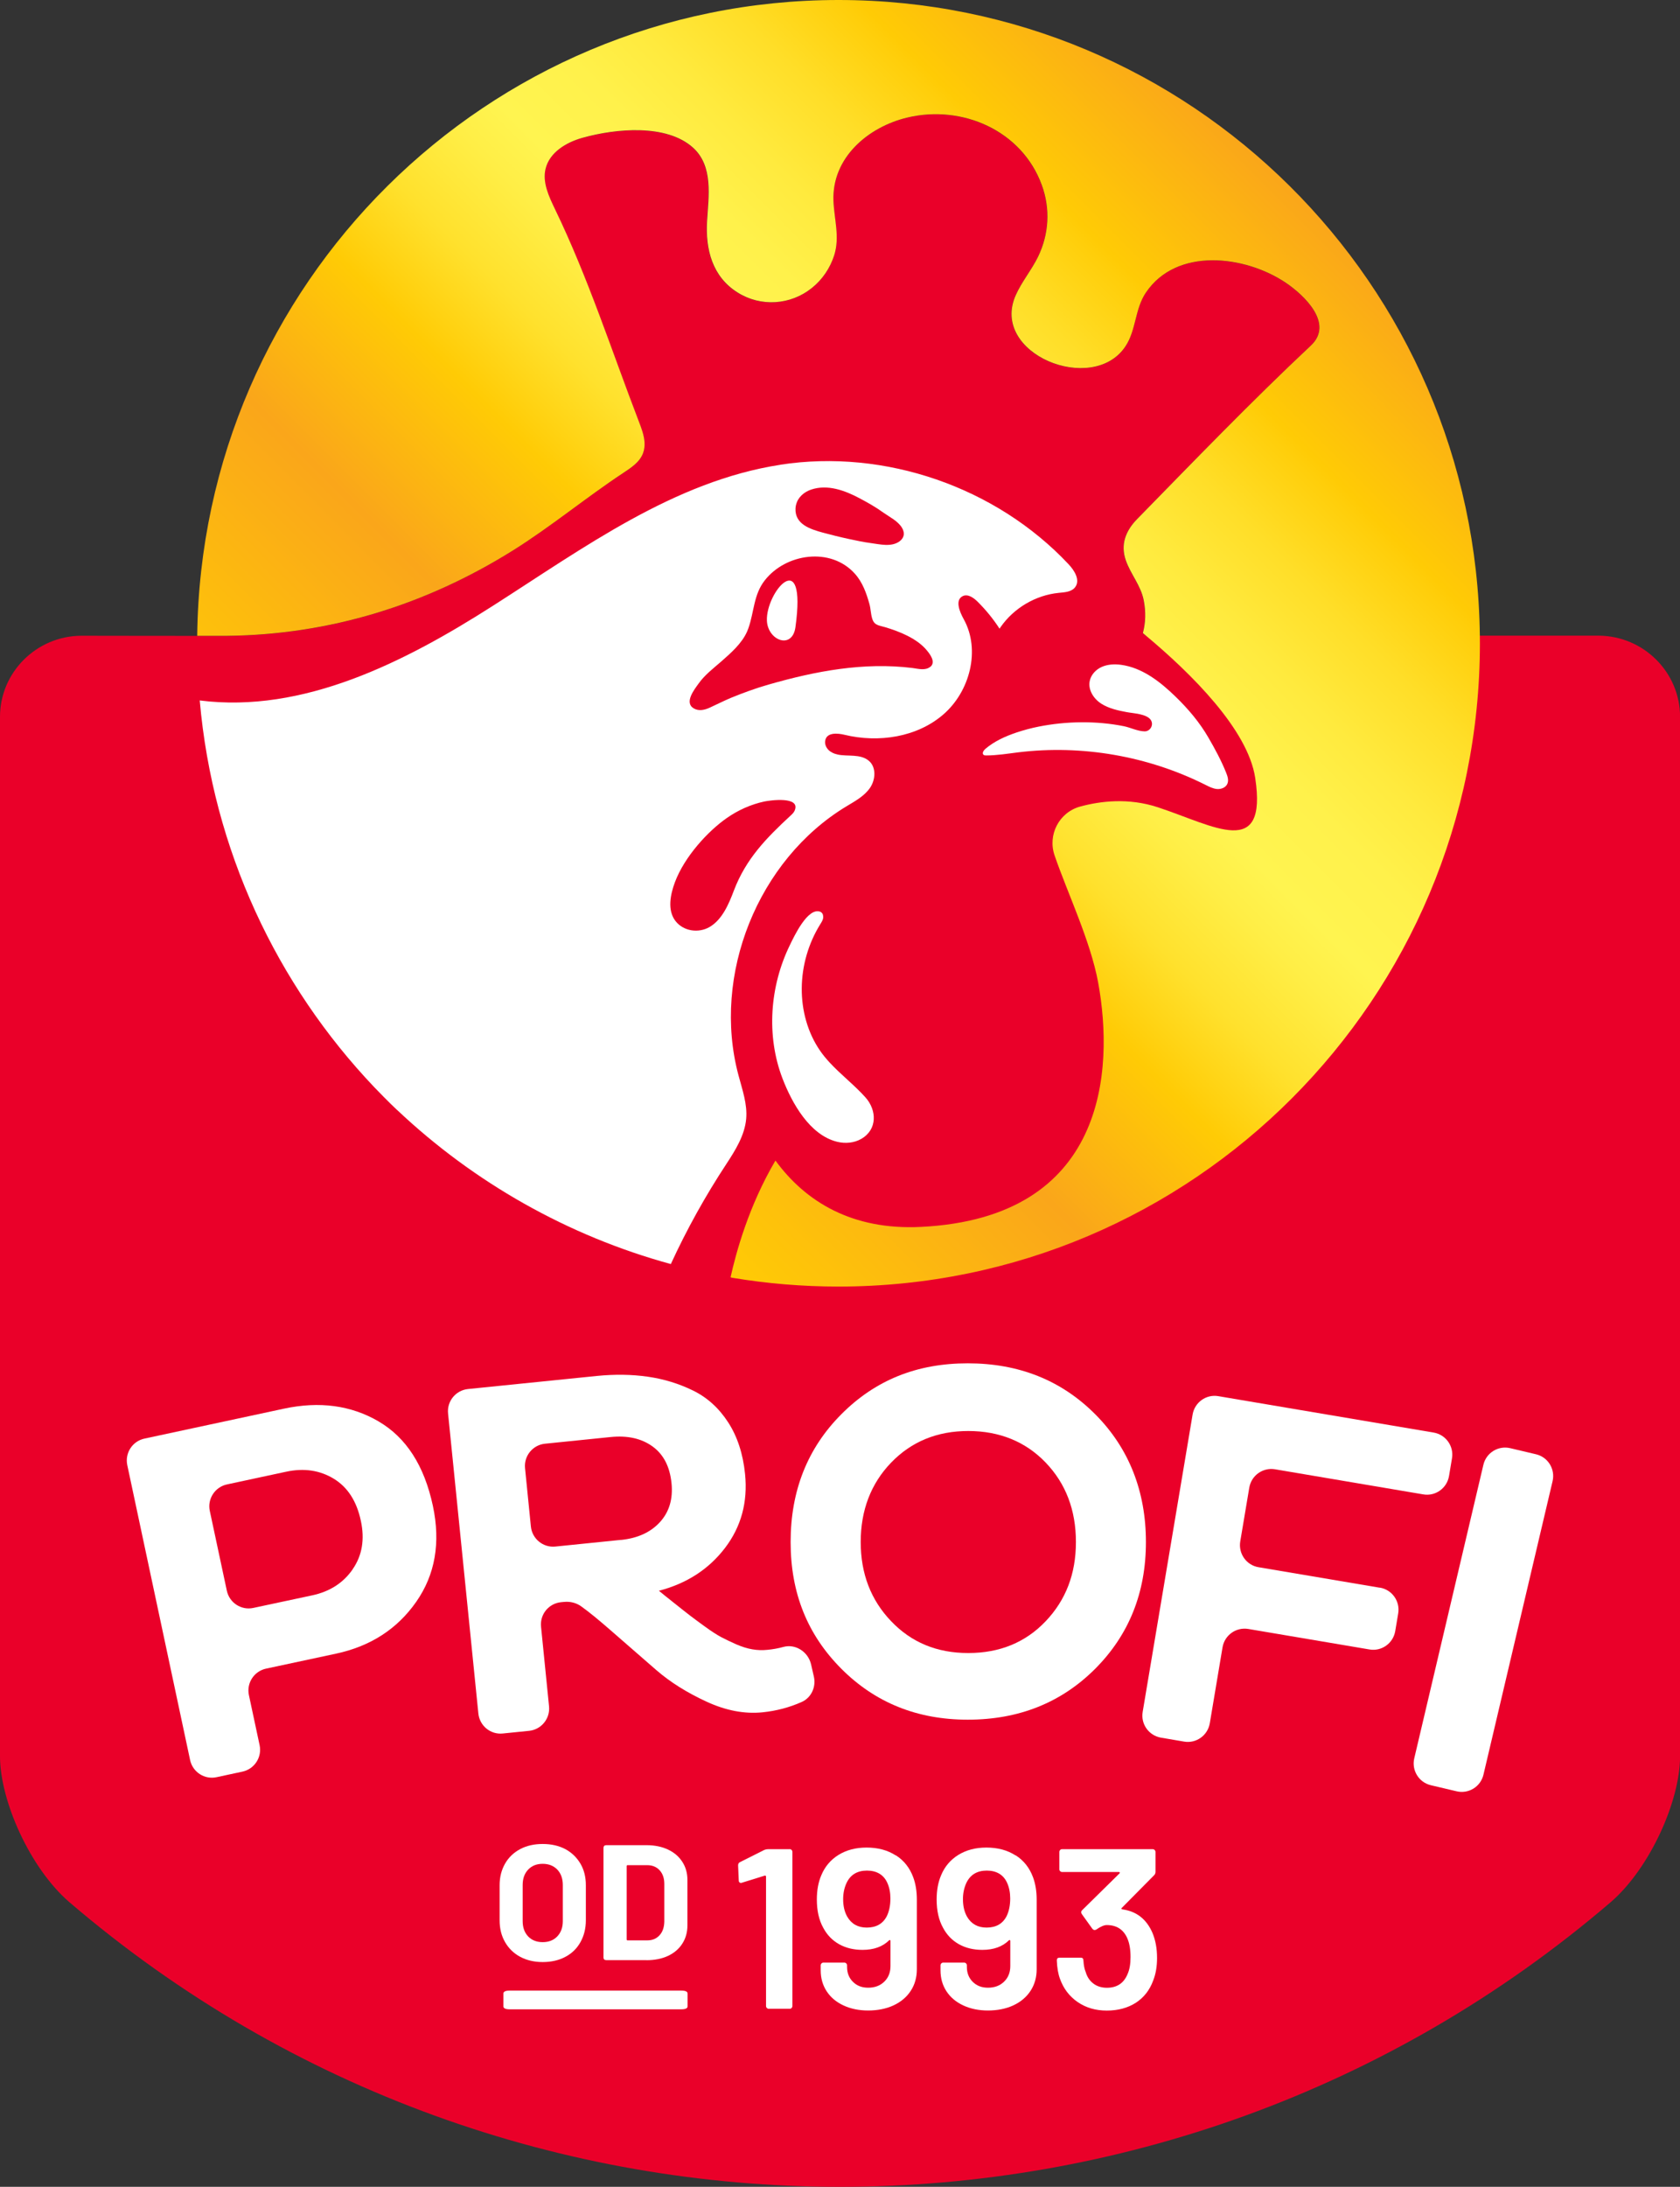
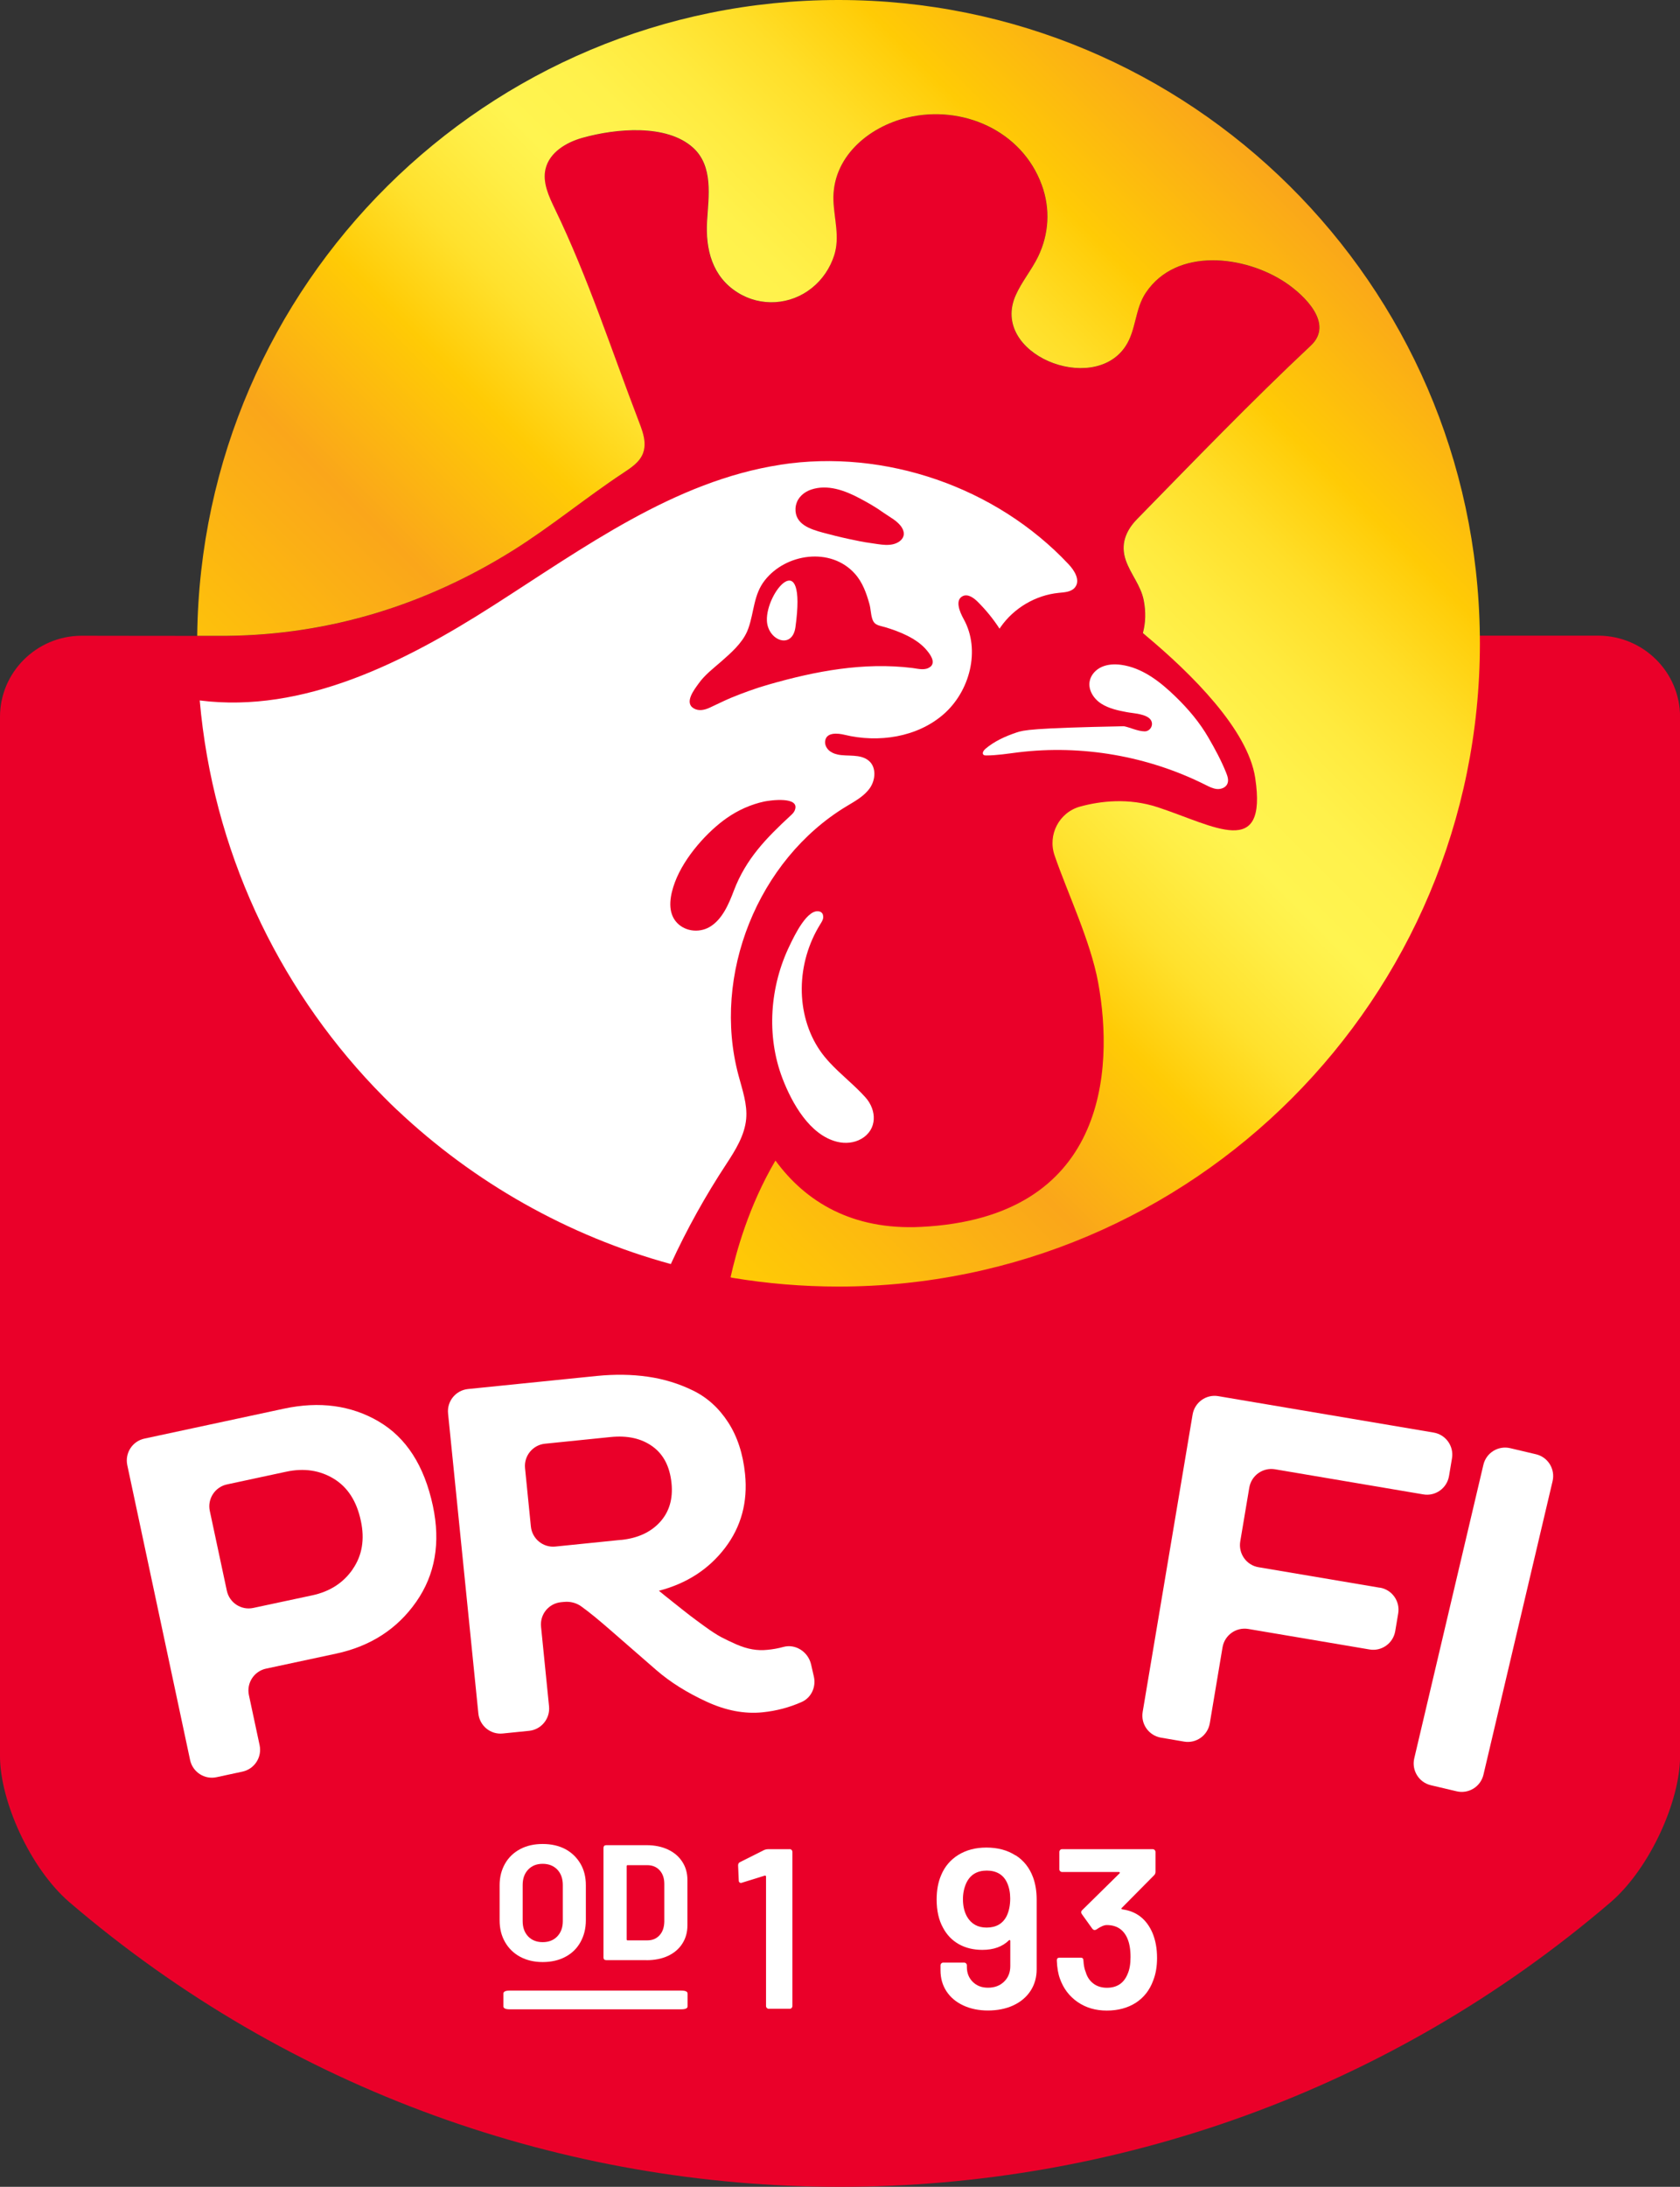
<svg xmlns="http://www.w3.org/2000/svg" width="143" height="186" viewBox="0 0 143 186" fill="none">
  <rect x="0" y="0" width="143" height="186" fill="#333333" stroke="none" />
  <g clip-path="url(#clip0_224_482)">
    <path d="M136.101 54.066H97.534C97.452 53.997 97.364 53.921 97.276 53.852C97.509 52.973 97.54 52.044 97.345 51.058C97.099 49.782 96.222 48.84 95.813 47.639C95.352 46.293 95.832 45.13 96.79 44.151C101.652 39.177 106.489 34.159 111.565 29.406C113.576 27.523 110.997 25.09 109.408 24.035C105.965 21.734 100.138 21.007 97.522 24.907C96.582 26.31 96.708 28.098 95.787 29.476C93 33.641 84.222 30.102 86.455 25.109C86.972 23.959 87.804 22.979 88.359 21.829C89.286 19.908 89.406 17.765 88.674 15.755C86.984 11.104 81.889 8.892 77.229 10.004C73.893 10.801 70.797 13.417 70.936 17.095C70.999 18.669 71.484 20.16 70.999 21.721C70.658 22.815 69.99 23.788 69.094 24.502C67.278 25.956 64.756 26.126 62.776 24.888C60.619 23.535 60.026 21.209 60.171 18.814C60.297 16.71 60.726 14.125 58.961 12.551C56.722 10.548 52.453 10.927 49.559 11.73C48.178 12.115 46.759 12.968 46.424 14.365C46.147 15.528 46.702 16.703 47.219 17.778C50.044 23.63 52.03 29.798 54.364 35.853C54.584 36.428 54.811 37.016 54.849 37.635C54.868 37.951 54.83 38.267 54.717 38.564C54.42 39.335 53.683 39.809 53.027 40.239C49.83 42.343 46.885 44.802 43.637 46.83C36.228 51.456 28.055 53.991 19.347 54.085C18.716 54.092 6.886 54.073 6.886 54.073C3.084 54.111 -0.006 57.201 9.63482e-06 60.98V149.408C0.013 153.181 2.548 158.881 5.883 161.77C43.599 194.077 99.407 194.077 137.123 161.77C140.459 158.875 142.994 153.181 143.006 149.408V60.98C143.013 57.201 139.923 54.104 136.108 54.066" fill="#EA0029" />
-     <path d="M97.421 62.206C96.835 62.194 96.21 61.878 95.674 61.77C93.322 61.296 90.762 61.334 88.41 61.802C87.773 61.928 87.142 62.099 86.531 62.301C85.572 62.623 84.632 63.047 83.863 63.704C83.712 63.837 83.567 64.083 83.724 64.204C83.781 64.248 83.863 64.254 83.933 64.254C84.853 64.254 85.768 64.102 86.682 63.989C92.105 63.331 97.724 64.305 102.611 66.757C102.92 66.915 103.248 67.079 103.594 67.111C103.941 67.136 104.332 66.991 104.471 66.668C104.603 66.371 104.49 66.024 104.37 65.727C103.954 64.69 103.424 63.711 102.863 62.744C102.106 61.435 101.141 60.298 100.057 59.249C98.777 58.004 97.232 56.784 95.409 56.544C94.861 56.474 94.293 56.5 93.789 56.721C93.284 56.942 92.862 57.384 92.755 57.928C92.603 58.68 93.095 59.445 93.745 59.855C94.394 60.266 95.163 60.431 95.907 60.57C96.463 60.677 97.604 60.715 97.951 61.233C98.234 61.65 97.906 62.219 97.415 62.206H97.421Z" fill="white" />
+     <path d="M97.421 62.206C96.835 62.194 96.21 61.878 95.674 61.77C87.773 61.928 87.142 62.099 86.531 62.301C85.572 62.623 84.632 63.047 83.863 63.704C83.712 63.837 83.567 64.083 83.724 64.204C83.781 64.248 83.863 64.254 83.933 64.254C84.853 64.254 85.768 64.102 86.682 63.989C92.105 63.331 97.724 64.305 102.611 66.757C102.92 66.915 103.248 67.079 103.594 67.111C103.941 67.136 104.332 66.991 104.471 66.668C104.603 66.371 104.49 66.024 104.37 65.727C103.954 64.69 103.424 63.711 102.863 62.744C102.106 61.435 101.141 60.298 100.057 59.249C98.777 58.004 97.232 56.784 95.409 56.544C94.861 56.474 94.293 56.5 93.789 56.721C93.284 56.942 92.862 57.384 92.755 57.928C92.603 58.68 93.095 59.445 93.745 59.855C94.394 60.266 95.163 60.431 95.907 60.57C96.463 60.677 97.604 60.715 97.951 61.233C98.234 61.65 97.906 62.219 97.415 62.206H97.421Z" fill="white" />
    <path d="M65.279 52.803C65.361 54.484 67.436 55.274 67.707 53.346C68.691 46.242 65.165 50.369 65.279 52.803Z" fill="white" />
    <path d="M70.066 78.063C70.079 77.974 70.066 77.873 70.041 77.785C70.003 77.684 69.934 77.602 69.839 77.557C68.761 77.102 67.562 79.712 67.228 80.395C65.526 83.883 65.21 88.086 66.604 91.727C67.405 93.812 68.918 96.549 71.27 97.117C71.951 97.282 72.702 97.218 73.314 96.865C74.688 96.075 74.644 94.431 73.667 93.338C72.715 92.276 71.561 91.398 70.596 90.349C70.318 90.045 70.047 89.723 69.814 89.382C68.742 87.84 68.231 85.938 68.244 84.067C68.256 82.145 68.811 80.231 69.826 78.6C69.934 78.43 70.041 78.259 70.072 78.063H70.066Z" fill="white" />
    <path d="M19.36 54.079C28.069 53.984 36.241 51.45 43.651 46.824C46.898 44.795 49.843 42.343 53.04 40.232C53.696 39.796 54.434 39.328 54.73 38.557C54.843 38.261 54.881 37.944 54.862 37.629C54.825 37.016 54.598 36.421 54.377 35.846C52.05 29.792 50.064 23.624 47.232 17.771C46.715 16.697 46.16 15.515 46.438 14.359C46.772 12.962 48.191 12.109 49.572 11.723C52.466 10.914 56.735 10.541 58.974 12.545C60.74 14.125 60.311 16.703 60.185 18.808C60.04 21.203 60.632 23.535 62.789 24.881C64.763 26.12 67.291 25.949 69.101 24.496C69.997 23.782 70.659 22.802 71.006 21.715C71.498 20.16 71.006 18.663 70.943 17.089C70.798 13.411 73.894 10.794 77.236 9.998C81.902 8.886 86.991 11.098 88.681 15.749C89.413 17.759 89.293 19.901 88.366 21.823C87.811 22.966 86.979 23.946 86.462 25.102C84.229 30.095 93.007 33.634 95.788 29.47C96.715 28.092 96.589 26.297 97.528 24.9C100.145 21.001 105.972 21.728 109.415 24.028C111.004 25.09 113.583 27.523 111.572 29.4C106.496 34.159 101.659 39.177 96.797 44.144C95.838 45.124 95.359 46.28 95.82 47.633C96.23 48.834 97.1 49.775 97.352 51.052C97.547 52.038 97.516 52.967 97.282 53.845C97.365 53.915 97.453 53.991 97.535 54.06C101.394 57.283 106.218 62.048 106.842 66.163C107.895 73.133 103.38 70.252 98.563 68.665C96.053 67.837 93.657 68.135 91.941 68.602C90.15 69.095 89.16 71.004 89.766 72.761C90.85 75.921 92.824 80.035 93.474 83.568C94.842 91.044 94.167 103.576 78.39 104.354C72.532 104.644 68.565 102.211 66.005 98.71C63.71 102.609 62.65 106.553 62.184 108.638C62.221 108.645 62.259 108.664 62.297 108.676C65.248 109.169 68.281 109.428 71.371 109.428C101.526 109.428 125.968 84.933 125.968 54.711C125.968 54.496 125.968 54.275 125.962 54.06C125.621 24.148 101.312 0 71.378 0C41.443 0 17.128 24.154 16.787 54.079C17.563 54.085 18.887 54.079 19.36 54.079Z" fill="url(#paint0_linear_224_482)" />
    <path d="M32.23 120.899C29.878 119.528 27.192 119.168 24.177 119.812C20.217 120.659 16.257 121.506 12.297 122.359C11.269 122.58 10.62 123.585 10.834 124.615C12.618 132.976 14.397 141.338 16.181 149.699C16.402 150.723 17.405 151.38 18.433 151.159C19.17 151.001 19.902 150.843 20.64 150.685C21.661 150.463 22.317 149.459 22.096 148.428C21.794 147.013 21.491 145.597 21.188 144.182C20.968 143.151 21.623 142.147 22.645 141.925C24.631 141.502 26.618 141.072 28.61 140.649C31.536 140.023 33.813 138.551 35.427 136.244C37.041 133.937 37.514 131.213 36.846 128.079C36.114 124.659 34.576 122.271 32.224 120.899H32.23ZM30.029 133.463C29.228 134.626 28.087 135.365 26.592 135.688C24.915 136.048 23.238 136.408 21.56 136.762C20.539 136.983 19.53 136.326 19.309 135.302C18.823 133.04 18.344 130.777 17.859 128.515C17.638 127.491 18.294 126.48 19.315 126.258C20.993 125.898 22.67 125.538 24.348 125.178C25.867 124.849 27.223 125.051 28.409 125.772C29.594 126.492 30.363 127.687 30.716 129.355C31.057 130.935 30.824 132.307 30.023 133.463H30.029Z" fill="white" />
    <path d="M69.038 141.565C68.792 140.503 67.727 139.795 66.68 140.08C66.245 140.2 65.79 140.282 65.324 140.326C64.895 140.371 64.466 140.358 64.037 140.282C63.609 140.213 63.155 140.067 62.669 139.859C62.184 139.644 61.761 139.441 61.389 139.246C61.023 139.05 60.557 138.753 59.995 138.342C59.434 137.937 59.012 137.621 58.728 137.406C58.444 137.192 57.99 136.825 57.359 136.326C56.729 135.827 56.3 135.485 56.086 135.302C58.457 134.683 60.33 133.469 61.711 131.662C63.092 129.854 63.659 127.756 63.419 125.373C63.243 123.648 62.764 122.182 61.975 120.969C61.187 119.755 60.191 118.858 58.986 118.27C57.782 117.682 56.502 117.29 55.133 117.094C53.765 116.899 52.327 116.88 50.801 117.031C47.144 117.404 43.486 117.771 39.835 118.144C38.795 118.251 38.032 119.18 38.139 120.223C38.997 128.729 39.861 137.236 40.718 145.742C40.825 146.785 41.752 147.55 42.793 147.442C43.543 147.367 44.287 147.291 45.038 147.215C46.078 147.107 46.835 146.178 46.734 145.136C46.507 142.873 46.28 140.617 46.053 138.361C45.946 137.312 46.702 136.383 47.749 136.275C47.837 136.263 47.926 136.256 48.014 136.25C48.531 136.199 49.048 136.326 49.464 136.623C50.139 137.103 50.984 137.798 52.012 138.696C53.425 139.928 54.717 141.053 55.89 142.071C57.063 143.082 58.476 143.967 60.134 144.731C61.786 145.496 63.375 145.793 64.895 145.641C66.087 145.521 67.203 145.224 68.25 144.756C69.057 144.396 69.473 143.48 69.278 142.614C69.196 142.266 69.114 141.913 69.038 141.565ZM52.863 130.973C50.997 131.162 49.136 131.352 47.27 131.542C46.23 131.649 45.296 130.884 45.189 129.842C45.025 128.186 44.855 126.53 44.691 124.881C44.584 123.831 45.347 122.902 46.387 122.795C48.254 122.605 50.114 122.416 51.98 122.226C53.412 122.081 54.597 122.346 55.537 123.022C56.477 123.699 57.013 124.735 57.158 126.144C57.296 127.497 56.962 128.603 56.168 129.469C55.373 130.335 54.27 130.834 52.863 130.979V130.973Z" fill="white" />
-     <path d="M71.616 120.286C68.735 123.174 67.297 126.796 67.297 131.156C67.297 135.517 68.741 139.056 71.616 141.938C74.498 144.826 78.086 146.267 82.374 146.267C86.725 146.267 90.339 144.82 93.221 141.938C96.103 139.05 97.54 135.454 97.54 131.156C97.54 126.859 96.103 123.174 93.221 120.286C90.339 117.398 86.725 115.957 82.374 115.957C78.023 115.957 74.492 117.398 71.616 120.286ZM89.008 124.4C90.724 126.189 91.581 128.445 91.581 131.156C91.581 133.868 90.724 136.086 89.008 137.893C87.293 139.694 85.099 140.598 82.418 140.598C79.739 140.598 77.576 139.694 75.854 137.893C74.126 136.092 73.262 133.842 73.262 131.156C73.262 128.47 74.126 126.189 75.854 124.4C77.582 122.612 79.77 121.714 82.418 121.714C85.067 121.714 87.293 122.612 89.008 124.4Z" fill="white" />
    <path d="M117.449 135.043C114.006 134.461 110.569 133.88 107.126 133.299C106.092 133.128 105.398 132.142 105.569 131.106C105.827 129.582 106.079 128.053 106.338 126.53C106.514 125.494 107.492 124.798 108.526 124.969C112.732 125.683 116.938 126.391 121.151 127.105C122.185 127.282 123.162 126.581 123.339 125.544C123.421 125.045 123.509 124.539 123.591 124.04C123.767 123.003 123.068 122.024 122.033 121.847C115.923 120.817 109.812 119.78 103.702 118.75C102.668 118.573 101.69 119.275 101.514 120.311C100.095 128.742 98.676 137.173 97.264 145.603C97.087 146.64 97.787 147.619 98.821 147.796C99.477 147.904 100.133 148.018 100.789 148.131C101.823 148.308 102.8 147.607 102.977 146.57C103.336 144.422 103.702 142.266 104.061 140.111C104.238 139.075 105.215 138.38 106.25 138.55C109.693 139.132 113.129 139.713 116.572 140.295C117.607 140.472 118.584 139.77 118.761 138.734C118.843 138.234 118.931 137.729 119.013 137.23C119.189 136.193 118.489 135.213 117.462 135.037L117.449 135.043Z" fill="white" />
    <path d="M130.742 123.692C130.01 123.522 129.279 123.345 128.547 123.174C127.526 122.934 126.504 123.566 126.264 124.59C124.303 132.907 122.342 141.23 120.381 149.553C120.141 150.577 120.772 151.601 121.793 151.841C122.525 152.012 123.256 152.188 123.988 152.359C125.009 152.599 126.031 151.967 126.271 150.943C128.232 142.62 130.193 134.303 132.154 125.98C132.394 124.956 131.763 123.932 130.742 123.692Z" fill="white" />
    <path d="M67.215 157.282H65.361C65.273 157.282 65.172 157.301 65.071 157.339L62.977 158.388C62.877 158.439 62.826 158.534 62.826 158.66L62.883 159.943C62.883 160.006 62.895 160.057 62.933 160.095C62.965 160.133 63.009 160.152 63.059 160.152C63.097 160.152 63.129 160.145 63.154 160.133L65.09 159.532C65.09 159.532 65.141 159.52 65.166 159.539C65.191 159.558 65.204 159.583 65.204 159.608V170.624C65.204 170.687 65.229 170.744 65.273 170.788C65.317 170.832 65.374 170.858 65.437 170.858H67.215C67.284 170.858 67.335 170.839 67.379 170.788C67.423 170.744 67.448 170.687 67.448 170.624V157.51C67.448 157.447 67.423 157.39 67.379 157.346C67.335 157.301 67.278 157.276 67.215 157.276V157.282Z" fill="white" />
-     <path d="M76.245 157.813C75.558 157.365 74.725 157.144 73.761 157.144C72.846 157.144 72.052 157.352 71.383 157.763C70.715 158.174 70.223 158.749 69.914 159.488C69.655 160.082 69.529 160.777 69.529 161.561C69.529 162.515 69.712 163.318 70.072 163.963C70.393 164.569 70.841 165.037 71.415 165.359C71.989 165.682 72.657 165.846 73.42 165.846C74.379 165.846 75.129 165.574 75.684 165.031C75.709 165.005 75.734 164.999 75.76 165.012C75.785 165.024 75.797 165.05 75.797 165.088V167.224C75.797 167.767 75.621 168.21 75.268 168.551C74.915 168.892 74.46 169.063 73.906 169.063C73.351 169.063 72.947 168.899 72.607 168.57C72.272 168.241 72.102 167.818 72.102 167.3V167.161C72.102 167.097 72.077 167.04 72.033 166.996C71.989 166.952 71.932 166.927 71.869 166.927H70.091C70.021 166.927 69.971 166.952 69.927 166.996C69.882 167.04 69.857 167.097 69.857 167.161V167.584C69.857 168.26 70.028 168.854 70.368 169.373C70.709 169.891 71.188 170.289 71.799 170.573C72.411 170.858 73.111 171.003 73.899 171.003C74.688 171.003 75.432 170.858 76.056 170.567C76.68 170.276 77.172 169.865 77.519 169.335C77.866 168.804 78.042 168.191 78.042 167.489V161.574C78.042 160.853 77.935 160.215 77.733 159.672C77.437 158.869 76.945 158.243 76.251 157.801L76.245 157.813ZM75.482 162.983C75.148 163.628 74.58 163.95 73.779 163.95C73.029 163.95 72.474 163.64 72.115 163.021C71.881 162.604 71.768 162.111 71.768 161.53C71.768 161.037 71.862 160.575 72.058 160.152C72.392 159.45 72.972 159.103 73.798 159.103C74.624 159.103 75.23 159.457 75.539 160.171C75.703 160.544 75.791 160.98 75.791 161.473C75.791 162.067 75.684 162.572 75.482 162.983Z" fill="white" />
    <path d="M86.442 157.813C85.755 157.365 84.923 157.144 83.958 157.144C83.043 157.144 82.249 157.352 81.581 157.763C80.912 158.174 80.42 158.749 80.111 159.488C79.853 160.082 79.727 160.777 79.727 161.561C79.727 162.515 79.909 163.318 80.269 163.963C80.591 164.569 81.038 165.037 81.612 165.359C82.186 165.682 82.854 165.846 83.617 165.846C84.576 165.846 85.326 165.574 85.881 165.031C85.906 165.005 85.932 164.999 85.957 165.012C85.982 165.024 85.995 165.05 85.995 165.088V167.224C85.995 167.767 85.818 168.21 85.465 168.551C85.112 168.892 84.658 169.063 84.103 169.063C83.548 169.063 83.144 168.899 82.804 168.57C82.47 168.241 82.299 167.818 82.299 167.3V167.161C82.299 167.097 82.274 167.04 82.23 166.996C82.186 166.952 82.129 166.927 82.066 166.927H80.288C80.218 166.927 80.168 166.952 80.124 166.996C80.08 167.04 80.055 167.097 80.055 167.161V167.584C80.055 168.26 80.225 168.854 80.565 169.373C80.906 169.891 81.385 170.289 81.997 170.573C82.608 170.858 83.308 171.003 84.097 171.003C84.885 171.003 85.629 170.858 86.253 170.567C86.877 170.276 87.369 169.865 87.716 169.335C88.063 168.804 88.24 168.191 88.24 167.489V161.574C88.24 160.853 88.132 160.215 87.931 159.672C87.634 158.869 87.142 158.243 86.449 157.801L86.442 157.813ZM85.679 162.983C85.345 163.628 84.778 163.95 83.977 163.95C83.226 163.95 82.671 163.64 82.312 163.021C82.079 162.604 81.965 162.111 81.965 161.53C81.965 161.037 82.06 160.575 82.255 160.152C82.59 159.45 83.17 159.103 83.996 159.103C84.822 159.103 85.427 159.457 85.736 160.171C85.9 160.544 85.988 160.98 85.988 161.473C85.988 162.067 85.881 162.572 85.679 162.983Z" fill="white" />
    <path d="M95.549 162.402C95.448 162.376 95.416 162.338 95.473 162.288L98.241 159.494C98.317 159.419 98.355 159.324 98.355 159.204V157.516C98.355 157.453 98.329 157.396 98.285 157.352C98.241 157.308 98.184 157.282 98.121 157.282H90.403C90.333 157.282 90.283 157.301 90.239 157.352C90.195 157.396 90.169 157.453 90.169 157.516V158.989C90.169 159.052 90.188 159.109 90.239 159.153C90.283 159.197 90.34 159.223 90.403 159.223H95.24C95.277 159.223 95.302 159.235 95.315 159.261C95.328 159.286 95.321 159.311 95.296 159.336L92.105 162.477C92.055 162.528 92.03 162.585 92.03 162.654C92.03 162.692 92.049 162.743 92.087 162.806L92.976 164.045C93.039 164.121 93.108 164.158 93.171 164.158C93.209 164.158 93.253 164.146 93.31 164.121C93.682 163.861 93.985 163.735 94.199 163.735C95.025 163.735 95.605 164.095 95.939 164.822C96.135 165.252 96.23 165.789 96.23 166.453C96.23 167.047 96.147 167.533 95.977 167.906C95.656 168.684 95.069 169.069 94.218 169.069C93.764 169.069 93.379 168.949 93.064 168.709C92.749 168.469 92.534 168.146 92.414 167.729C92.307 167.483 92.244 167.154 92.219 166.743C92.219 166.585 92.143 166.509 91.986 166.509H90.188C90.031 166.509 89.955 166.585 89.955 166.743C89.98 167.388 90.075 167.912 90.226 168.311C90.523 169.139 91.021 169.796 91.727 170.282C92.433 170.769 93.259 171.009 94.212 171.009C95.164 171.009 96.002 170.782 96.69 170.339C97.371 169.891 97.863 169.265 98.159 168.45C98.38 167.894 98.487 167.255 98.487 166.528C98.487 165.726 98.355 165.018 98.096 164.399C97.592 163.236 96.74 162.566 95.542 162.402H95.549Z" fill="white" />
    <path d="M44.274 166.434C44.829 166.731 45.466 166.882 46.191 166.882C46.916 166.882 47.566 166.737 48.121 166.44C48.676 166.149 49.104 165.732 49.407 165.189C49.71 164.645 49.867 164.032 49.867 163.331V160.341C49.867 159.652 49.716 159.039 49.407 158.515C49.098 157.99 48.669 157.573 48.121 157.276C47.566 156.985 46.923 156.84 46.191 156.84C45.46 156.84 44.823 156.985 44.274 157.276C43.719 157.573 43.29 157.984 42.988 158.515C42.685 159.046 42.527 159.659 42.527 160.341V163.331C42.527 164.032 42.679 164.645 42.988 165.182C43.297 165.72 43.725 166.137 44.274 166.434ZM44.489 160.329C44.489 159.785 44.64 159.355 44.955 159.02C45.264 158.692 45.674 158.527 46.191 158.527C46.708 158.527 47.124 158.692 47.44 159.02C47.749 159.349 47.906 159.785 47.906 160.329V163.4C47.906 163.937 47.749 164.373 47.433 164.702C47.118 165.031 46.702 165.189 46.191 165.189C45.68 165.189 45.264 165.024 44.955 164.702C44.646 164.373 44.489 163.944 44.489 163.4V160.329Z" fill="white" />
    <path d="M55.026 166.724C55.719 166.724 56.331 166.604 56.861 166.358C57.384 166.111 57.794 165.764 58.078 165.315C58.368 164.866 58.513 164.348 58.513 163.76V159.905C58.513 159.317 58.368 158.799 58.078 158.357C57.788 157.908 57.384 157.561 56.861 157.314C56.337 157.068 55.726 156.941 55.026 156.941H51.608C51.45 156.941 51.368 157.023 51.368 157.181V166.484C51.368 166.642 51.45 166.718 51.608 166.718H55.026V166.724ZM53.342 158.723C53.342 158.666 53.373 158.641 53.424 158.641H55.082C55.53 158.641 55.883 158.787 56.148 159.077C56.413 159.368 56.545 159.753 56.545 160.234V163.451C56.533 163.937 56.4 164.323 56.136 164.607C55.871 164.898 55.524 165.037 55.095 165.037H53.424C53.367 165.037 53.342 165.012 53.342 164.955V158.723Z" fill="white" />
    <path d="M57.978 169.309H43.398C43.032 169.309 42.85 169.391 42.85 169.562V170.649C42.85 170.82 43.032 170.902 43.398 170.902H57.978C58.343 170.902 58.526 170.82 58.526 170.649V169.562C58.526 169.391 58.343 169.309 57.978 169.309Z" fill="white" />
    <path d="M66.427 39.531C57.384 40.921 49.685 46.596 41.966 51.52C34.437 56.329 25.81 60.696 17.001 59.577C18.117 72.287 23.566 83.751 31.858 92.472C31.858 92.472 31.858 92.472 31.864 92.479C32.135 92.763 32.413 93.047 32.69 93.325C33.05 93.686 33.415 94.052 33.787 94.4C33.787 94.4 33.794 94.4 33.8 94.406C40.339 100.581 48.342 105.118 57.1 107.514C58.463 104.549 60.058 101.687 61.849 98.969C62.599 97.825 63.388 96.561 63.514 95.165C63.627 93.907 63.179 92.674 62.858 91.455C60.575 82.936 64.51 73.133 72.046 68.583C72.771 68.147 73.546 67.73 74.038 67.035C74.53 66.34 74.606 65.265 73.963 64.715C73.231 64.096 72.172 64.362 71.302 64.178C71.024 64.121 70.747 64.001 70.538 63.805C70.33 63.603 70.198 63.319 70.236 63.034C70.33 62.251 71.333 62.364 71.882 62.497C74.776 63.199 78.055 62.712 80.306 60.759C82.558 58.806 83.478 55.28 82.034 52.67C81.675 52.025 81.278 51.045 81.933 50.711C82.368 50.483 82.873 50.837 83.22 51.184C83.92 51.88 84.544 52.644 85.08 53.472C85.112 53.428 85.137 53.384 85.168 53.34C86.297 51.715 88.151 50.622 90.118 50.426C90.629 50.376 91.209 50.35 91.518 49.94C91.966 49.346 91.462 48.524 90.951 47.987C84.79 41.427 75.325 38.159 66.433 39.524L66.427 39.531ZM67.77 42.906C67.921 42.286 68.457 41.837 69.044 41.642C70.431 41.174 71.901 41.711 73.13 42.362C73.843 42.735 74.543 43.133 75.192 43.601C75.735 43.986 76.403 44.296 76.769 44.877C76.895 45.08 76.964 45.326 76.914 45.553C76.87 45.749 76.737 45.92 76.573 46.04C75.873 46.552 74.902 46.293 74.12 46.192C73.496 46.11 72.878 45.977 72.26 45.844C71.522 45.686 70.784 45.503 70.059 45.307C68.993 45.016 67.638 44.606 67.713 43.228C67.72 43.114 67.739 43.013 67.764 42.912L67.77 42.906ZM67.638 68.95C67.562 69.12 67.43 69.247 67.297 69.367C65.223 71.282 63.482 73.064 62.461 75.763C62.038 76.881 61.477 78.227 60.386 78.853C59.453 79.384 58.191 79.213 57.51 78.354C56.773 77.425 57.069 76.059 57.447 75.042C58.267 72.849 60.266 70.694 61.849 69.588C62.814 68.912 63.905 68.419 65.059 68.172C65.538 68.071 68.18 67.698 67.638 68.95ZM79.19 56.708C78.768 57.062 78.15 56.879 77.664 56.816C73.502 56.304 69.416 57.081 65.424 58.225C64.333 58.535 63.268 58.926 62.215 59.356C61.603 59.615 61.017 59.912 60.411 60.19C59.982 60.386 59.49 60.506 59.055 60.254C58.217 59.767 59.093 58.655 59.453 58.155C59.989 57.397 60.695 56.872 61.389 56.266C62.215 55.539 63.148 54.73 63.596 53.706C63.633 53.618 63.671 53.529 63.703 53.434C64.195 52.038 64.144 50.578 65.09 49.371C66.887 47.064 70.715 46.508 72.764 48.796C73.42 49.522 73.748 50.451 74.007 51.38C74.12 51.791 74.114 52.221 74.246 52.632C74.429 53.207 74.82 53.188 75.344 53.346C76.567 53.712 78.049 54.3 78.881 55.305C79.184 55.665 79.669 56.316 79.19 56.721V56.708Z" fill="white" />
  </g>
  <defs>
    <linearGradient id="paint0_linear_224_482" x1="39.88" y1="86.285" x2="110.137" y2="16.182" gradientUnits="userSpaceOnUse">
      <stop stop-color="#FFCB05" />
      <stop offset="0.24" stop-color="#FAA61A" />
      <stop offset="0.38" stop-color="#FFCB05" />
      <stop offset="0.46" stop-color="#FFE12D" />
      <stop offset="0.53" stop-color="#FFEE46" />
      <stop offset="0.57" stop-color="#FFF450" />
      <stop offset="0.64" stop-color="#FFF14B" />
      <stop offset="0.7" stop-color="#FFEA3E" />
      <stop offset="0.77" stop-color="#FFDE28" />
      <stop offset="0.84" stop-color="#FFCE0A" />
      <stop offset="0.85" stop-color="#FFCB05" />
      <stop offset="1" stop-color="#FAA61A" />
    </linearGradient>
    <clipPath id="clip0_224_482">
      <rect width="143" height="186" fill="white" />
    </clipPath>
  </defs>
</svg>